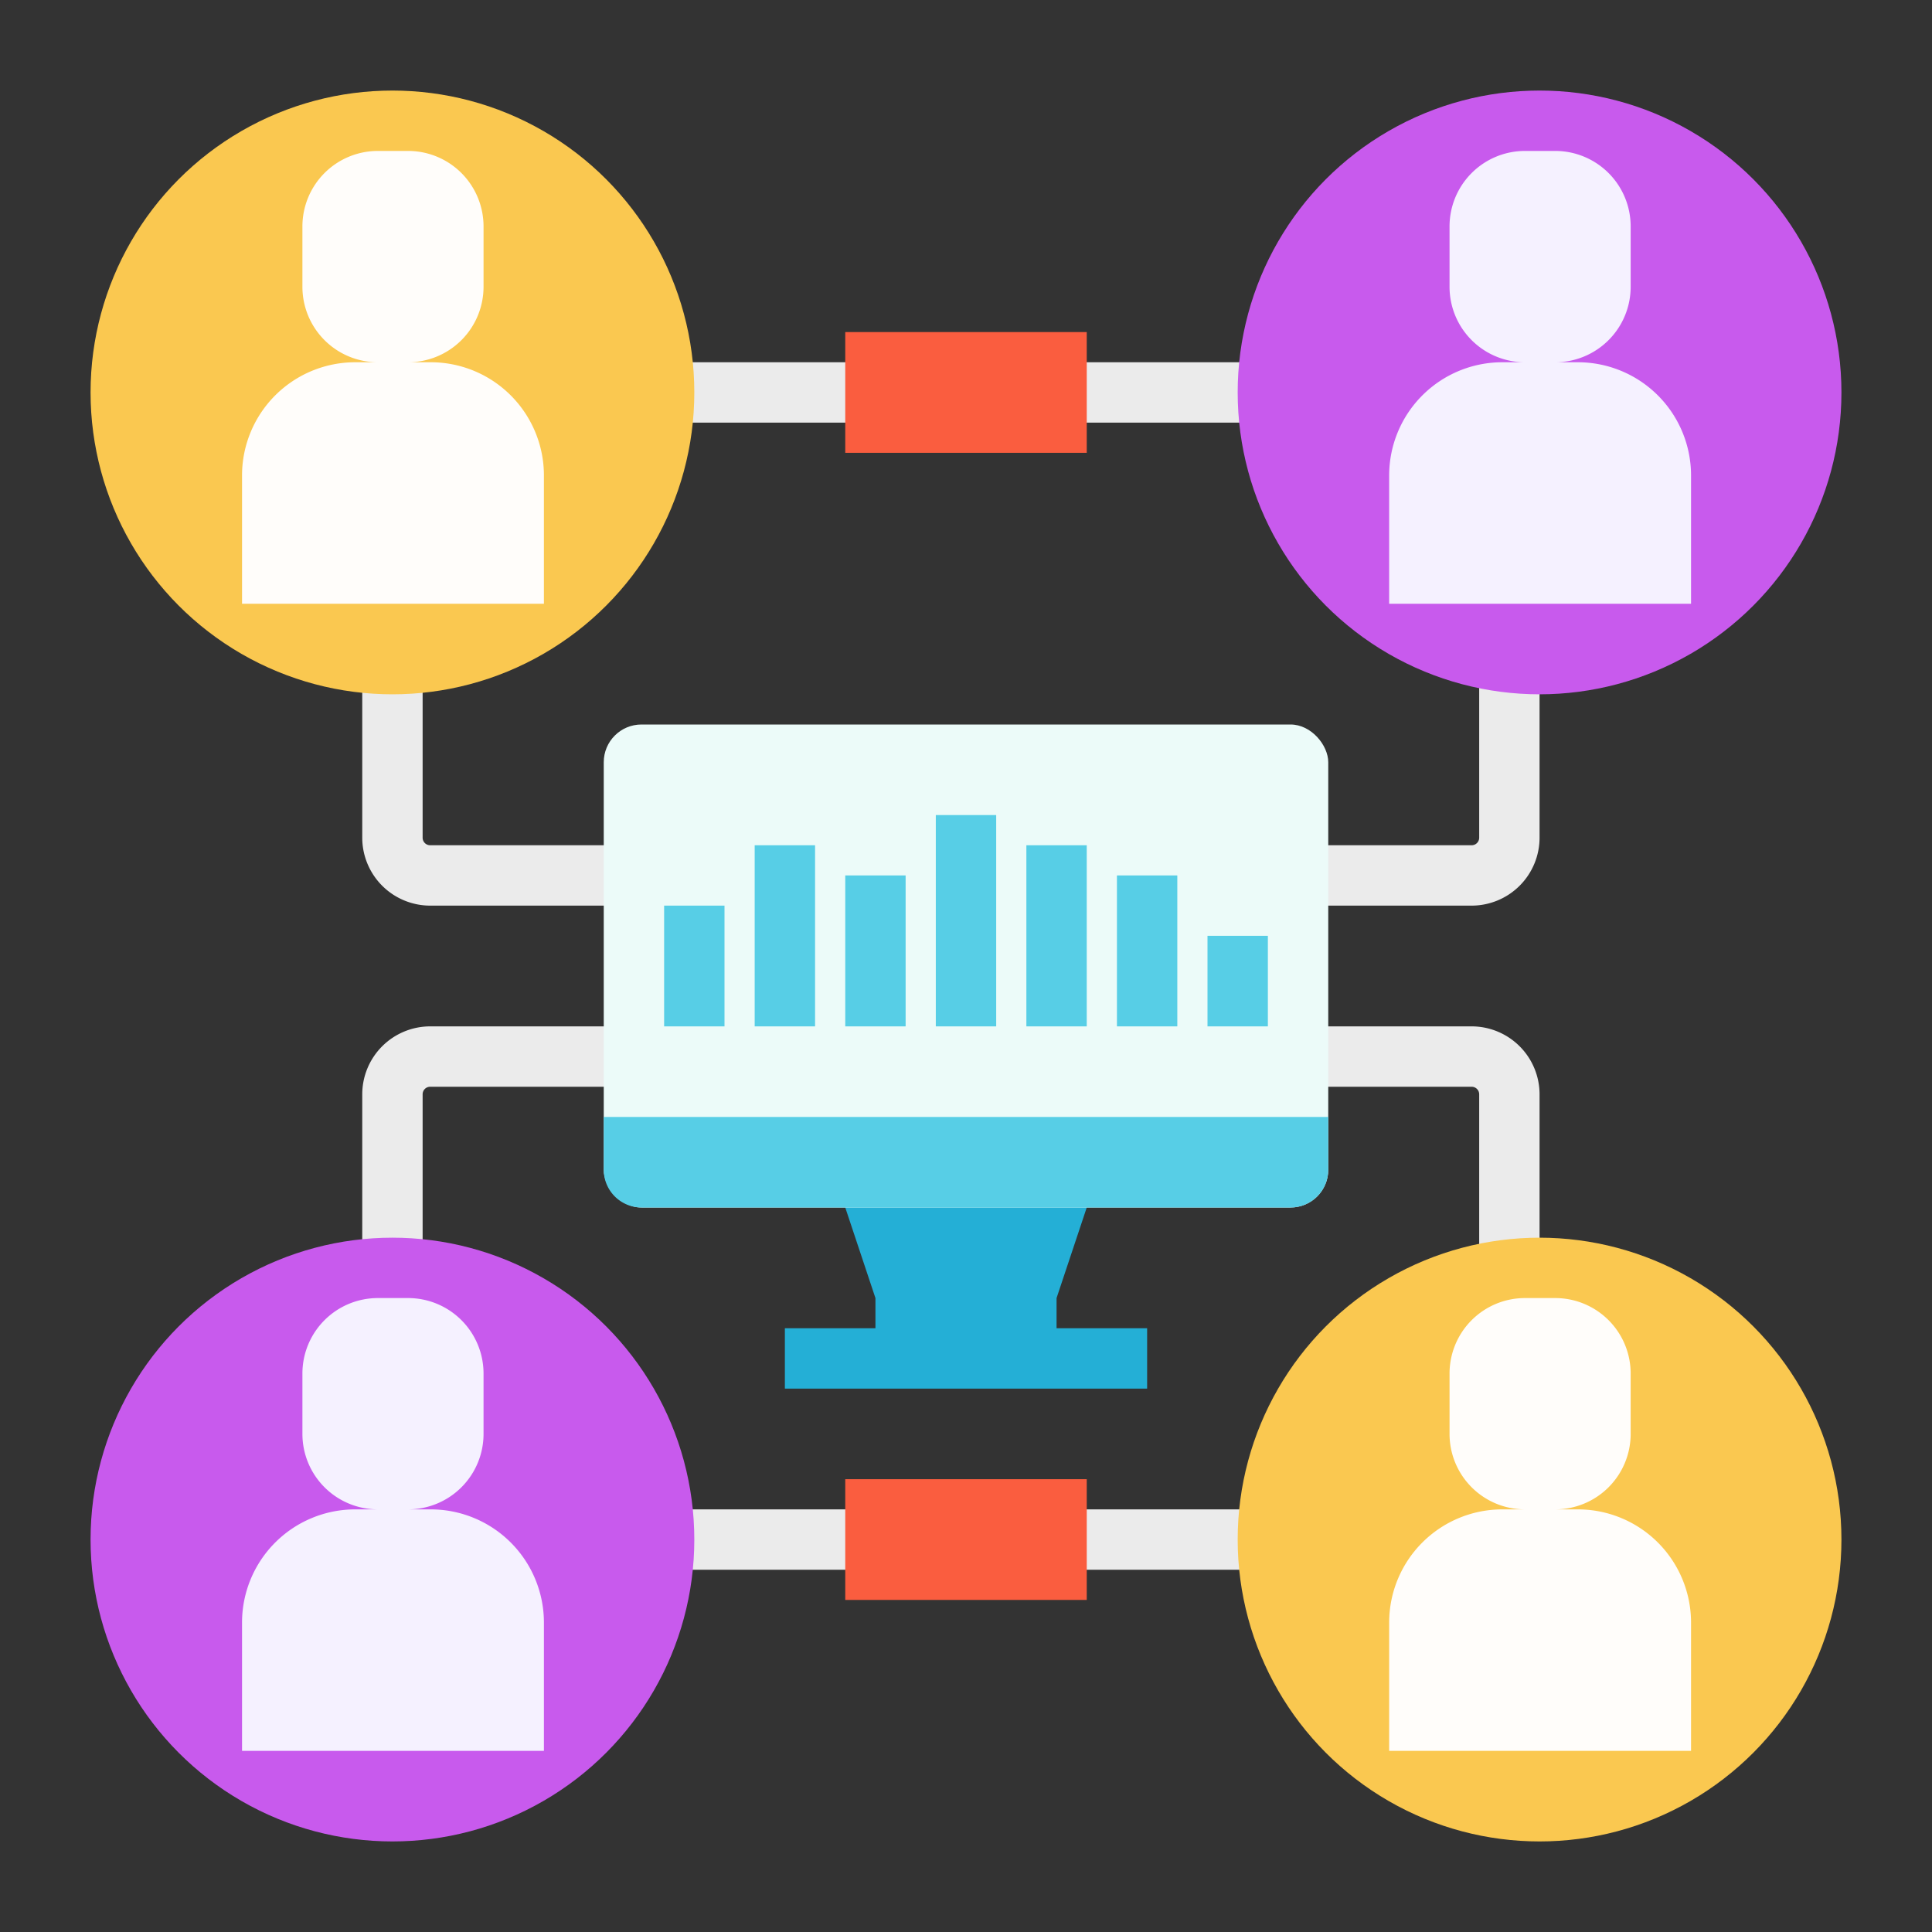
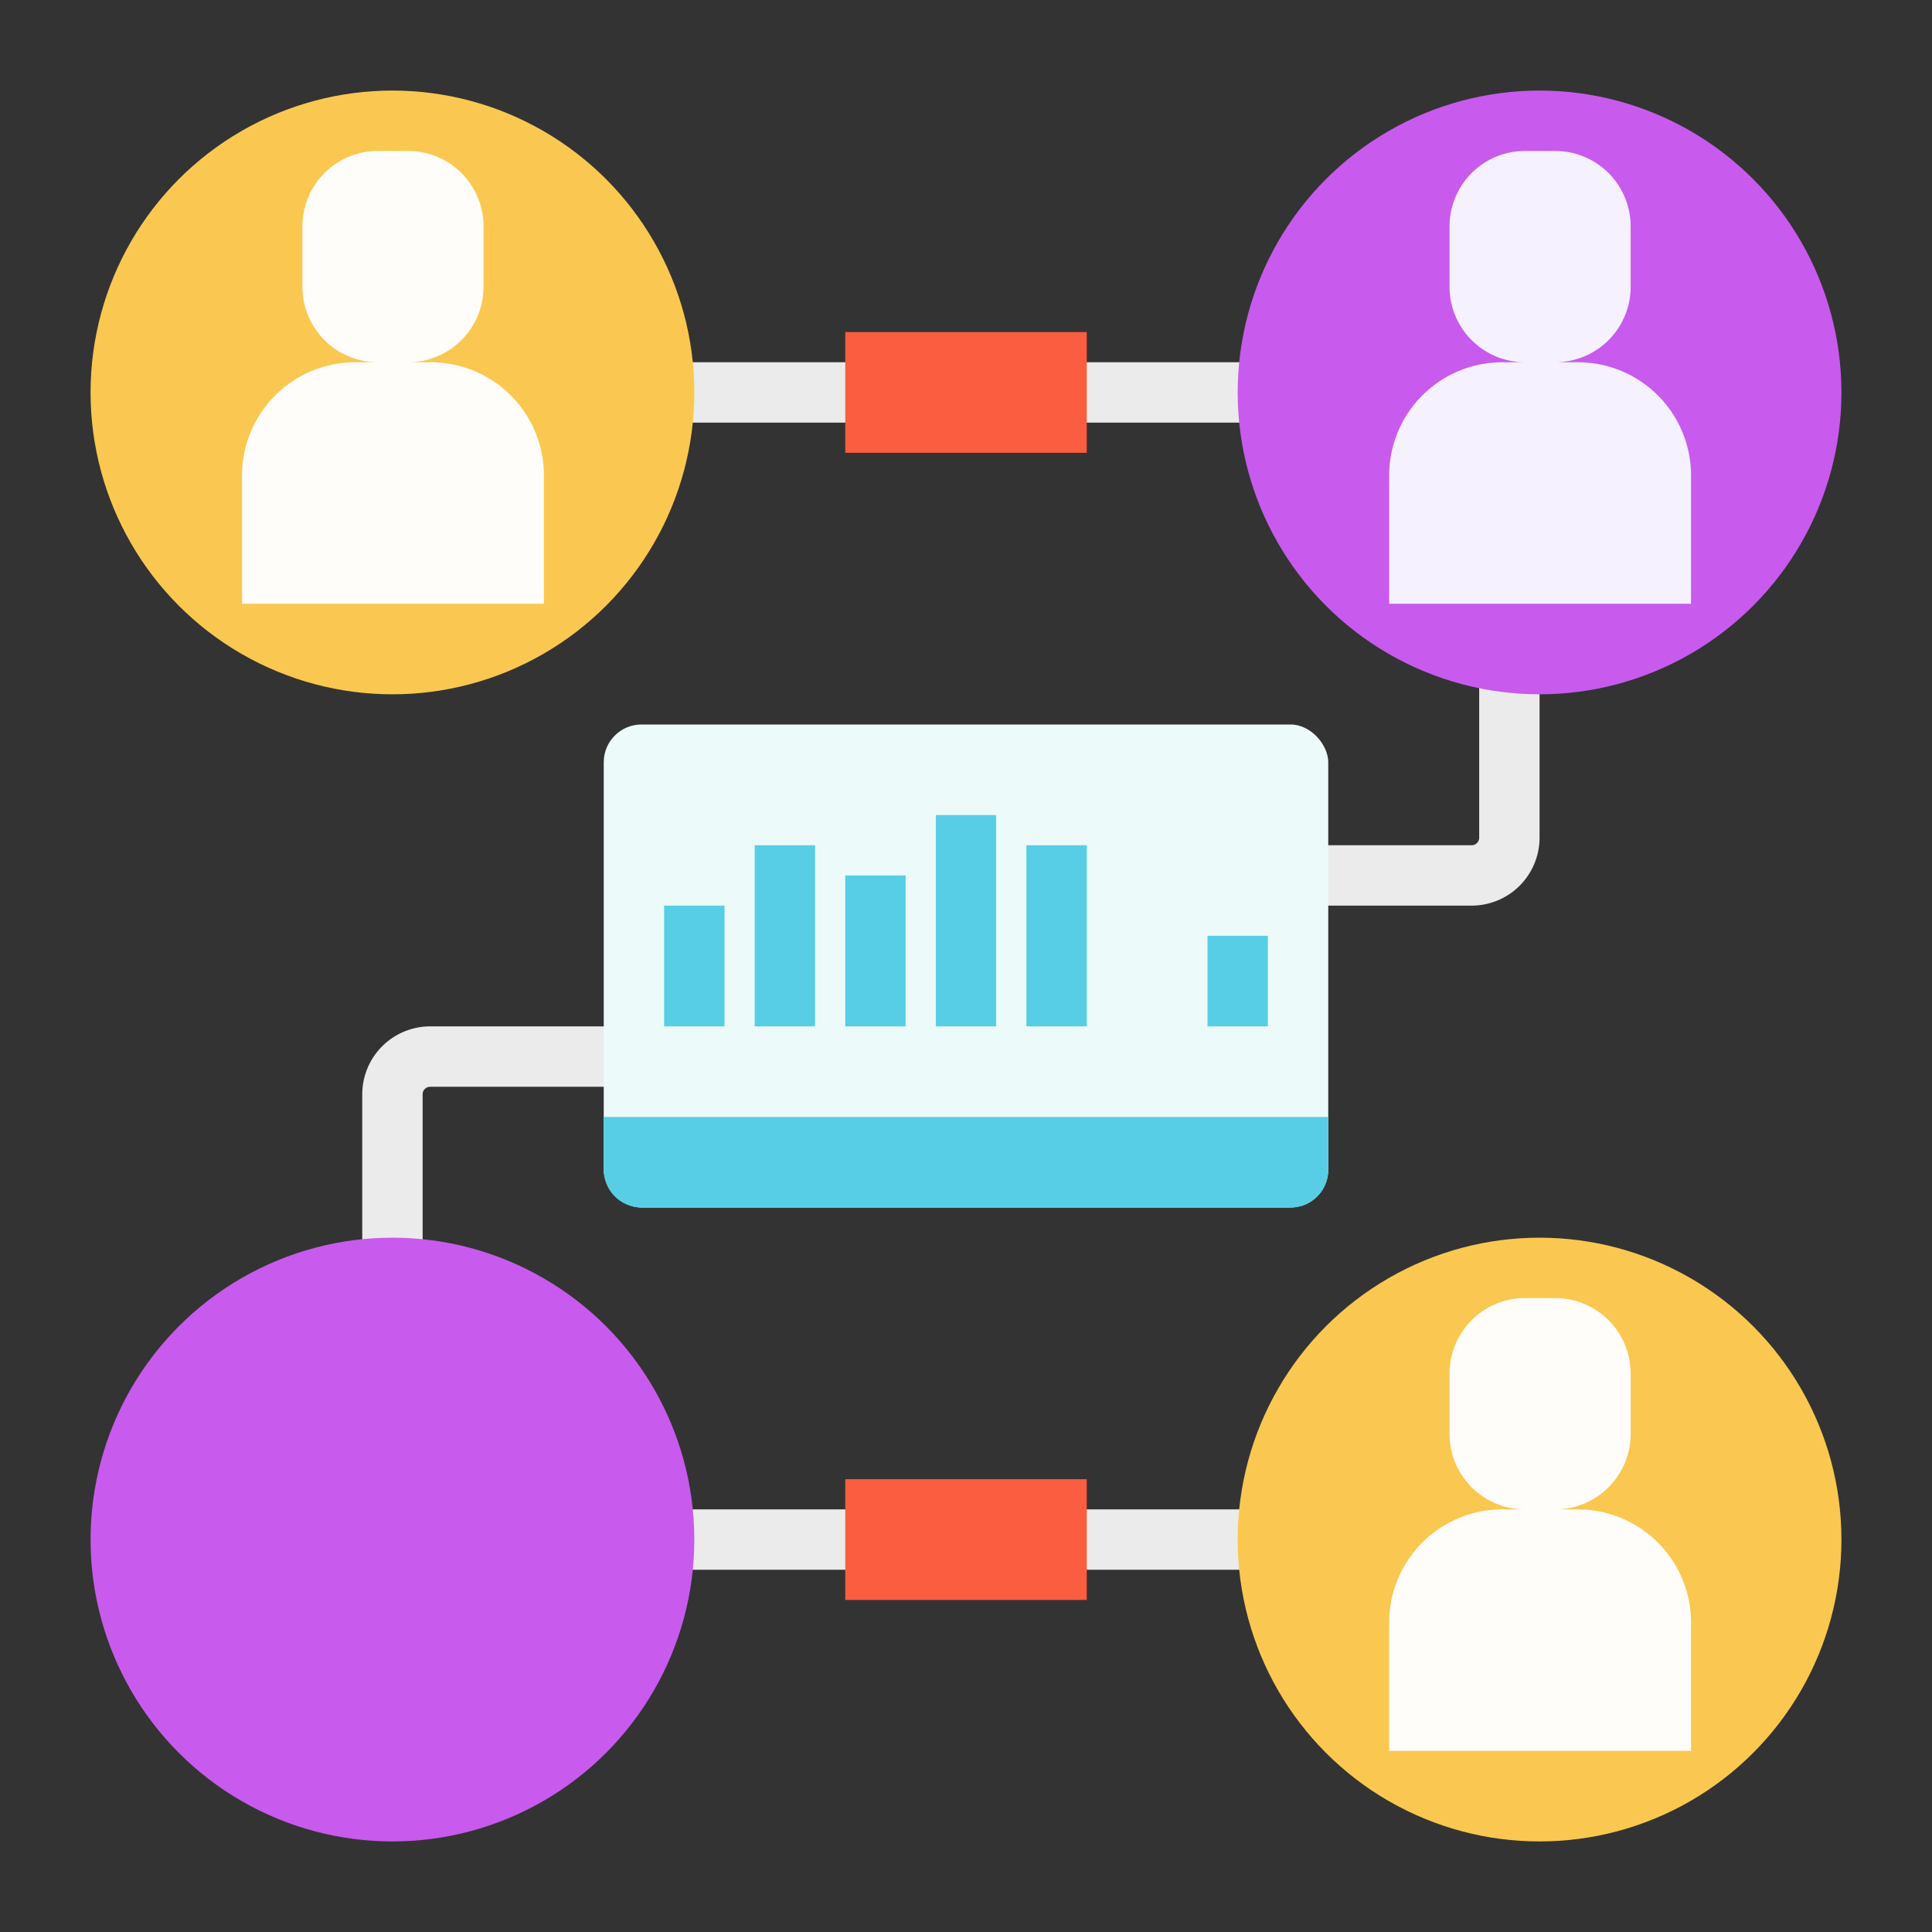
<svg xmlns="http://www.w3.org/2000/svg" id="Flat" height="512" viewBox="0 0 512 512" width="512">
  <rect x="0" y="0" width="512" height="512" fill="#333333" stroke="none" />
  <g>
    <g fill="#ebebeb">
      <path d="m112 336h-16v-46a18.021 18.021 0 0 1 18-18h54v16h-54a2 2 0 0 0 -2 2z" />
-       <path d="m168 240h-54a18.021 18.021 0 0 1 -18-18v-46h16v46a2 2 0 0 0 2 2h54z" />
-       <path d="m408 336h-16v-46a2 2 0 0 0 -2-2h-46v-16h46a18.021 18.021 0 0 1 18 18z" />
      <path d="m390 240h-54v-16h54a2 2 0 0 0 2-2v-46h16v46a18.021 18.021 0 0 1 -18 18z" />
      <path d="m176 400h56v16h-56z" />
      <path d="m280 400h56v16h-56z" />
      <path d="m176 96h56v16h-56z" />
      <path d="m280 96h56v16h-56z" />
    </g>
    <g>
      <g>
-         <path d="m280 352v-8l8-24-8-8h-48l-8 8 8 24v8h-24v16h96v-16z" fill="#24afd6" />
        <g>
          <rect fill="#ecfbf9" height="128" rx="10" width="192" x="160" y="192" />
          <g fill="#57cee6">
            <path d="m160 296v14a10 10 0 0 0 10 10h172a10 10 0 0 0 10-10v-14z" />
            <path d="m200 224h16v48h-16z" />
            <path d="m224 232h16v40h-16z" />
            <path d="m248 216h16v56h-16z" />
            <path d="m320 248h16v24h-16z" />
            <path d="m176 240h16v32h-16z" />
            <path d="m272 224h16v48h-16z" />
-             <path d="m296 232h16v40h-16z" />
          </g>
        </g>
      </g>
      <g>
        <circle cx="104" cy="408" fill="#c85aed" r="80" />
-         <path d="m114.143 400h-6a20 20 0 0 0 20-20v-16a20 20 0 0 0 -20-20h-8a20 20 0 0 0 -20 20v16a20 20 0 0 0 20 20h-6a30 30 0 0 0 -30 30v34h80v-34a30 30 0 0 0 -30-30z" fill="#f5f1ff" />
      </g>
      <g>
        <circle cx="104" cy="104" fill="#fac850" r="80" />
        <path d="m114.143 96h-6a20 20 0 0 0 20-20v-16a20 20 0 0 0 -20-20h-8a20 20 0 0 0 -20 20v16a20 20 0 0 0 20 20h-6a30 30 0 0 0 -30 30v34h80v-34a30 30 0 0 0 -30-30z" fill="#fffdfa" />
      </g>
      <g>
        <circle cx="408" cy="408" fill="#fac850" r="80" />
        <path d="m418.143 400h-6a20 20 0 0 0 20-20v-16a20 20 0 0 0 -20-20h-8a20 20 0 0 0 -20 20v16a20 20 0 0 0 20 20h-6a30 30 0 0 0 -30 30v34h80v-34a30 30 0 0 0 -30-30z" fill="#fffdfa" />
      </g>
      <g>
        <circle cx="408" cy="104" fill="#c85aed" r="80" />
        <path d="m418.143 96h-6a20 20 0 0 0 20-20v-16a20 20 0 0 0 -20-20h-8a20 20 0 0 0 -20 20v16a20 20 0 0 0 20 20h-6a30 30 0 0 0 -30 30v34h80v-34a30 30 0 0 0 -30-30z" fill="#f5f1ff" />
      </g>
      <g fill="#fa5d3f">
        <path d="m224 392h64v32h-64z" />
        <path d="m224 88h64v32h-64z" />
      </g>
    </g>
  </g>
</svg>